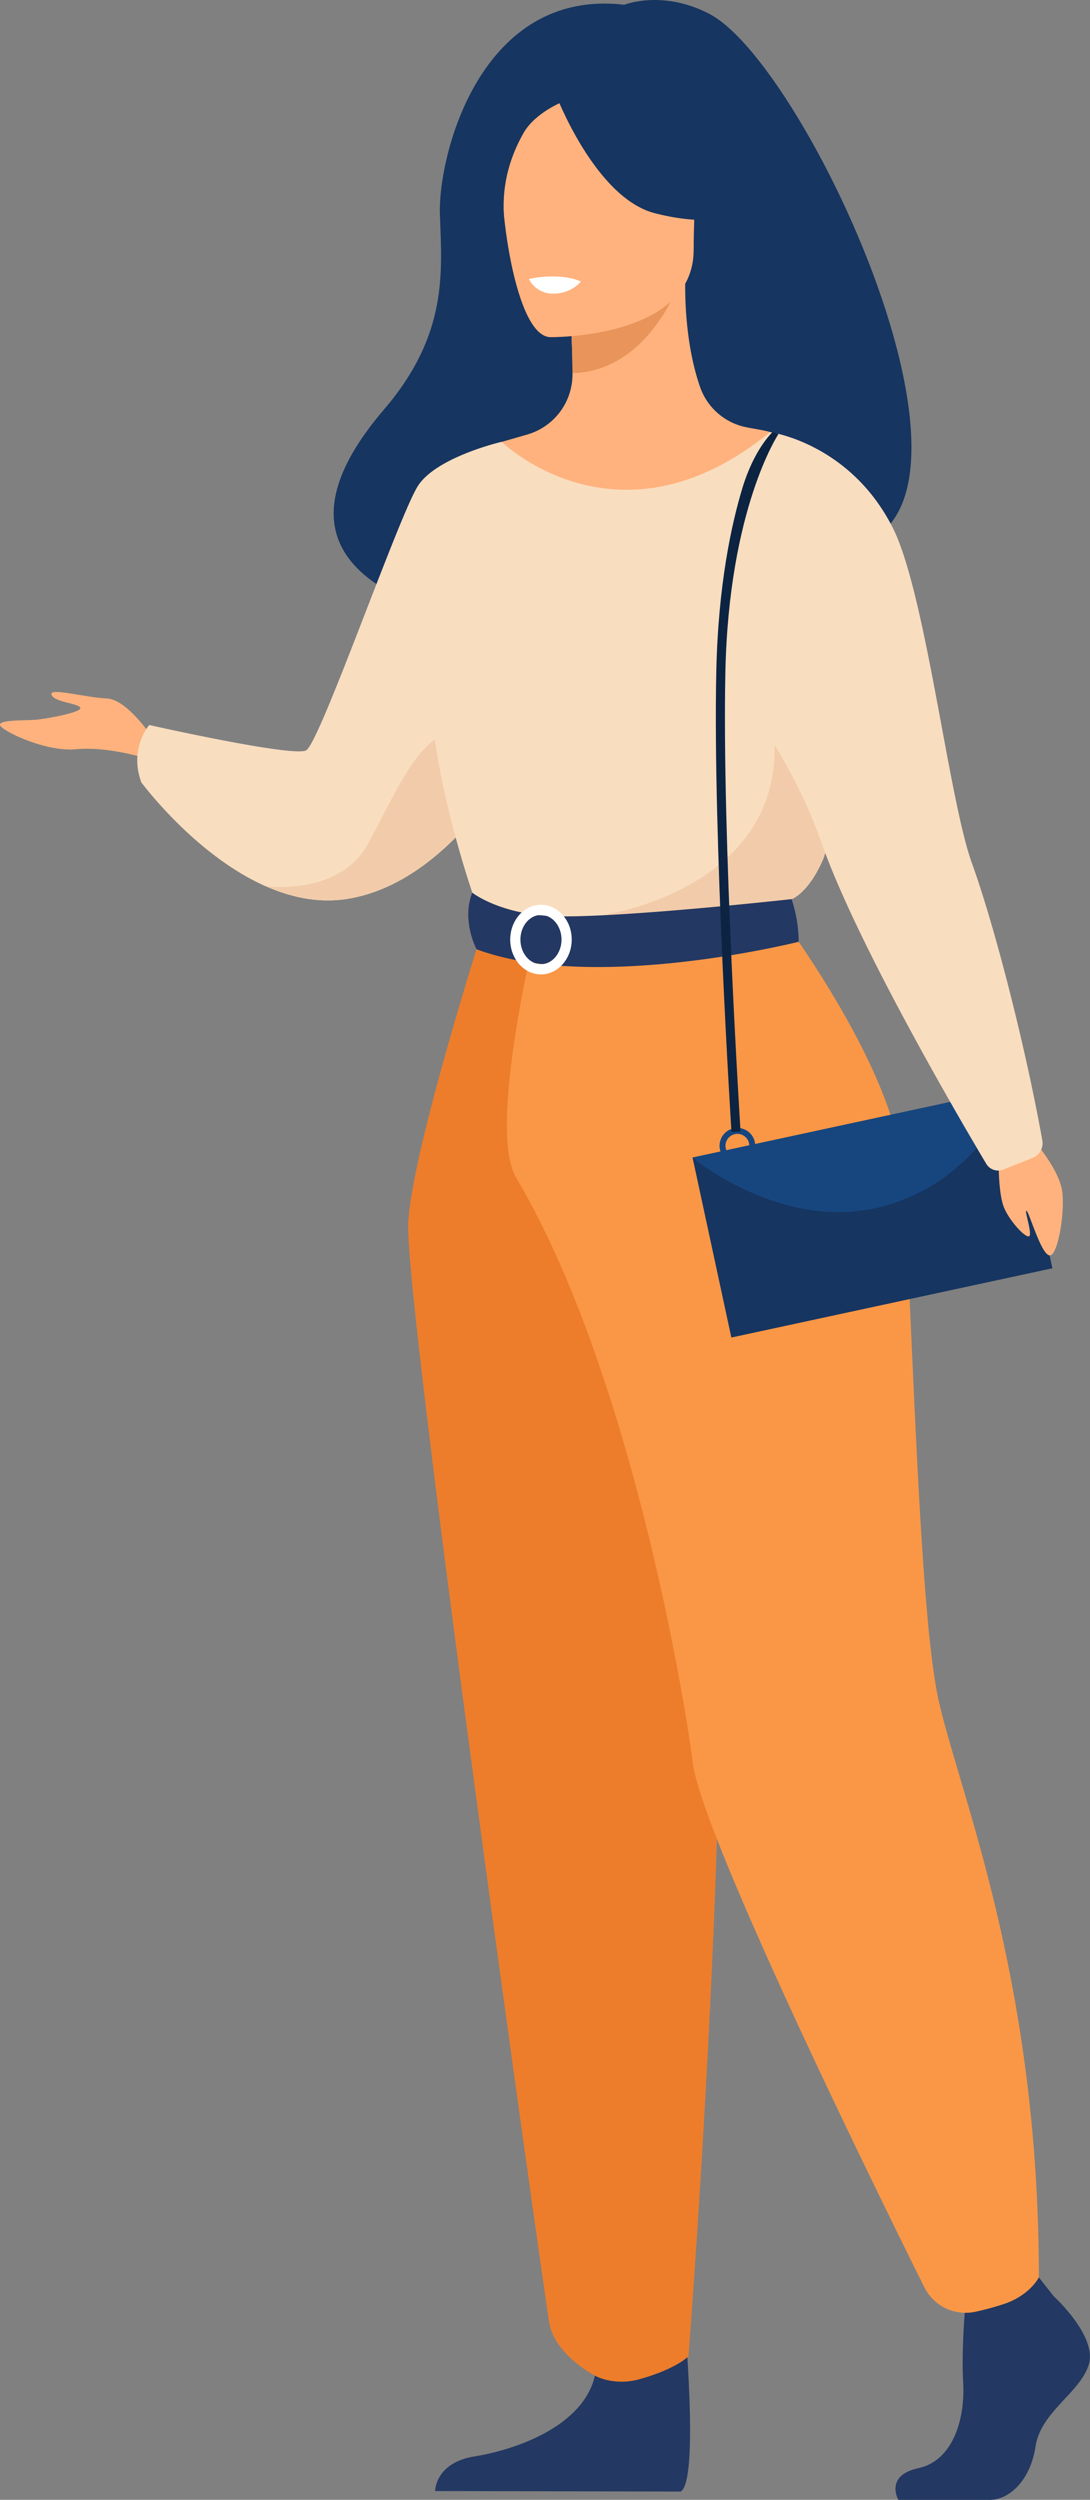
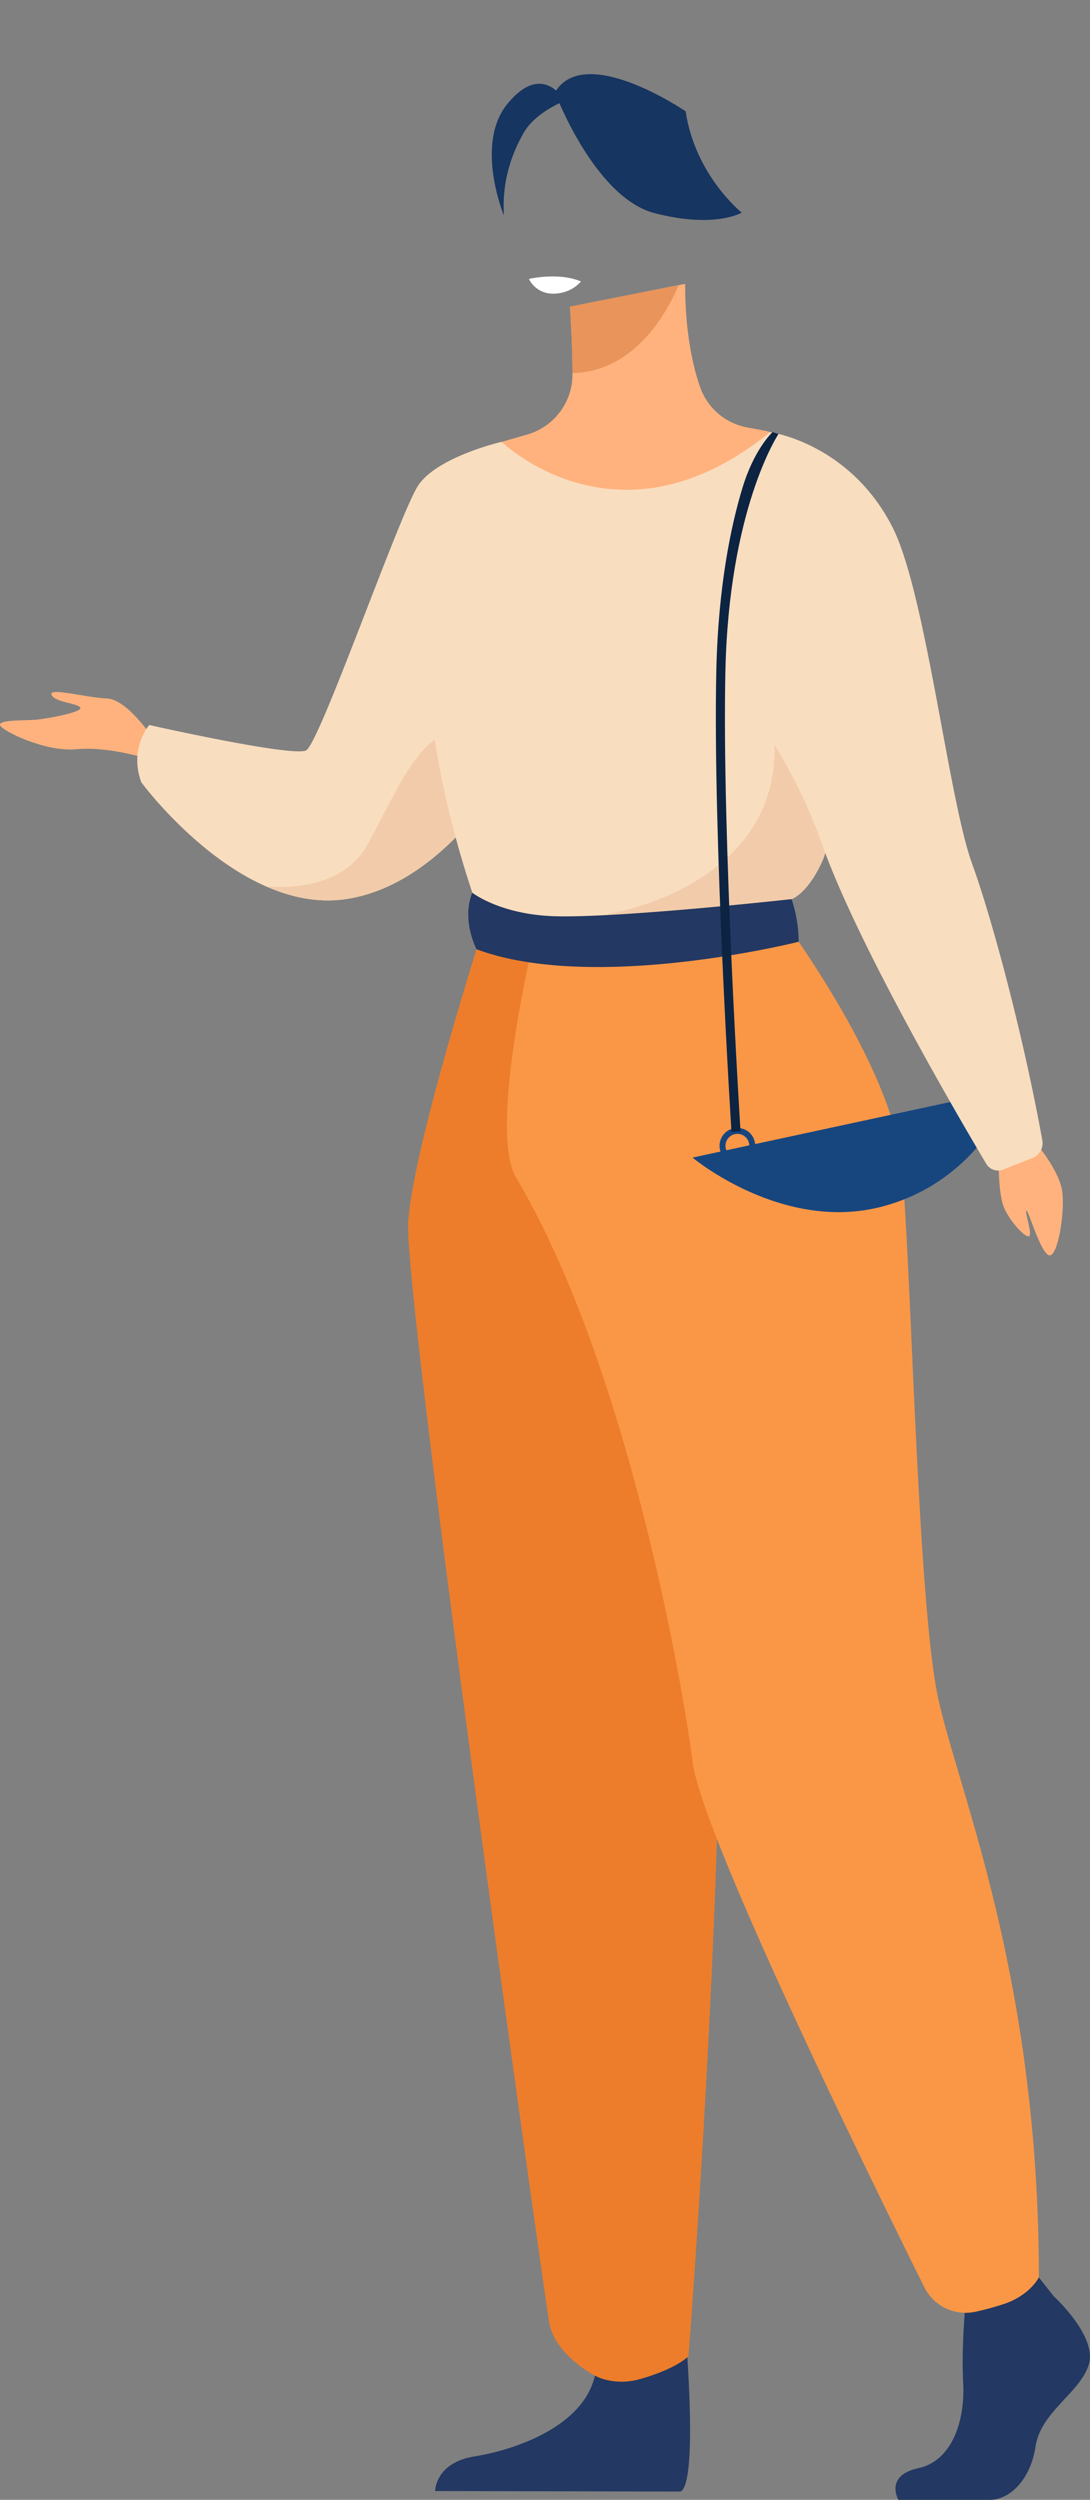
<svg xmlns="http://www.w3.org/2000/svg" viewBox="0 0 590.09 1352.87">
  <rect x="0" y="0" width="590.09" height="1352.87" fill="#808080" stroke="none" />
  <defs>
    <style>.cls-1{fill:#163560;}.cls-2{fill:#ffb27d;}.cls-3{fill:#f9ddbf;}.cls-4{fill:#f2ccaa;}.cls-5{fill:#233862;}.cls-6{fill:#e8945b;}.cls-7{fill:#fff;}.cls-8{fill:#ed7d2b;}.cls-9{fill:#f99746;}.cls-10{fill:#17467f;}.cls-11{fill:#0c2442;}</style>
  </defs>
  <g id="Layer_2" data-name="Layer 2">
    <g id="Слой_1" data-name="Слой 1">
-       <path class="cls-1" d="M384,7.5c-25.53-13.24-46-4.92-46-4.92-78.12-9.17-100.91,81.93-99.85,113.28s4.63,65-30.25,105.74C107.12,339.23,318.16,344.42,318.16,344.42c1.79-94,114.45-59.69,109.51-50.17C572.1,328.91,442,37.62,384,7.5Z" />
      <path class="cls-2" d="M82.64,399.32S68.9,378.41,57.83,378,26.25,371.85,27.89,376s14.36,4.51,15.59,7-18.87,6.15-24.61,6.56S-.4,389.48,0,392.35s24.39,14.76,41.31,13.12,37.83,4.92,37.83,4.92Z" />
      <path class="cls-3" d="M281.31,406.09a205.53,205.53,0,0,1-21,31.77c-16.32,20.45-41.49,44.07-73.1,48.73-15.09,2.23-29.85-1-43.42-7h-.05c-38.38-17-67.24-56.22-67.24-56.22-6.77-18.45,4.3-31,4.3-31s77.51,17.43,84.89,13.74,50.43-127.73,60.68-143.32,45.2-23.68,45.2-23.68Z" />
      <path class="cls-4" d="M260.3,437.86c-16.32,20.45-41.49,44.07-73.1,48.73-15.09,2.23-29.85-1-43.42-7,1.5.2,39.83,4.94,55.11-22.4,15.59-27.89,32.44-72.18,55.59-57.41C264.47,406.1,264,421.93,260.3,437.86Z" />
      <path class="cls-5" d="M570.46,1242.69s23.65,21.58,19,36.91-26,25.56-28.84,44.3-14.42,29-24.81,29H486.36s-7.65-13.19,10.81-17.17,25.42-26,24.26-46.44,1.73-47.71,1.73-47.71l39.23-9.09Z" />
      <path class="cls-5" d="M370.3,1251.85s8.51,91.43-1.88,96.54l-132.87-.27s0-15.34,21.34-18.75,58.84-15.9,65.18-43.73S370.3,1251.85,370.3,1251.85Z" />
      <path class="cls-2" d="M465,595.92c-27.35-61.32-44.08-78.92-40.88-98,2.37-14.16-7.24-264.11-7.24-264.11-3.25-1-9.75-1.9-13.31-2.69A33.38,33.38,0,0,1,379.2,210c-4.65-13-8.35-32.28-8.27-56.39l-3.5.69-58.89,11.66s1.34,18.53,1.38,36v.44a33.87,33.87,0,0,1-24.44,32.75c-7.44,2.14-13.91,4-13.91,4s-21.63,61.74-25.76,125.17,39.32,91-.33,217.72C205,711.43,480.09,629.8,465,595.92Z" />
      <path class="cls-6" d="M308.54,165.93s1.34,18.53,1.38,36c33-.93,50.37-31,57.51-47.65Z" />
-       <path class="cls-2" d="M297.53,182.46s78,1.29,78-47.28,10.15-81.12-39.63-84S276.46,66.84,272.5,83,277.25,180.87,297.53,182.46Z" />
      <path class="cls-1" d="M300.42,50s21.35,57,54.11,65.4,47-.35,47-.35-25.14-20-30.35-54.81C371.16,60.24,316.52,22.88,300.42,50Z" />
      <path class="cls-1" d="M305.71,54.62s-15.83,5.92-22.35,17.47c-6.37,11.29-11.79,26.24-10.54,44.59,0,0-16.08-38.73,2-60.64C294,32.81,305.71,54.62,305.71,54.62Z" />
      <path class="cls-7" d="M314.5,152.33s-5.38,7.08-16.15,6.57a14.32,14.32,0,0,1-12-7.93S302.27,147.14,314.5,152.33Z" />
      <path class="cls-3" d="M454.37,344.42s-.3,37-2.28,70.48c-1.32,22.2-3.36,42.88-6.54,50.24-8,18.45-17,21.45-17,21.45l-69.76,17.1-24.53,6-77.36-23.1s-35.23-98.34-21.08-153.7,35.76-93.8,35.76-93.8,63.12,61.8,145.31-5.24Z" />
      <path class="cls-4" d="M452.09,414.9c-1.32,22.2-3.36,42.88-6.54,50.24-8,18.45-17,21.45-17,21.45l-69.76,17.1-30.3-8.91s101.15-15.32,89.94-102.35Z" />
      <path class="cls-8" d="M261.8,501.52S223.49,620.76,221,661.35s73.23,576.71,76.28,595.42c2.87,17.63,24.76,28.87,24.76,28.87s10.07,5.94,24.44,1.88c19.95-5.63,26.25-12.37,26.25-12.37s29.82-382.35,11.36-518.93-18.66-254.7-18.66-254.7Z" />
      <path class="cls-9" d="M424.11,498S482.54,576.37,488,629.37s8.54,239.17,20.15,290.84,54.25,151.1,54.25,312.25c0,0-4.43,9.24-18.12,14.16a149.16,149.16,0,0,1-15.93,4.4,25,25,0,0,1-28-13.29c-28.83-58-120.66-245.26-125.37-284.12-3.33-27.5-32.33-209.51-95.57-316.31-15.19-25.64,9.32-127.61,9.32-127.61Z" />
      <path class="cls-5" d="M255.68,483.11s15.38,12.17,45.93,12.78c36.49.74,126.92-9.3,126.92-9.3a74.6,74.6,0,0,1,3.85,23.08S321.94,537.52,258,513.73C258,513.73,249.7,498.21,255.68,483.11Z" />
-       <path class="cls-7" d="M292.86,527.34c-9.18,0-16.65-8.45-16.65-18.85s7.47-18.84,16.65-18.84,16.65,8.45,16.65,18.84S302,527.34,292.86,527.34Zm0-32.18c-6.14,0-11.13,6-11.13,13.33s5,13.33,11.13,13.33,11.13-6,11.13-13.33S299,495.16,292.86,495.16Z" />
-       <rect class="cls-1" x="383.41" y="606.61" width="177.79" height="99.65" transform="translate(-127.75 114.29) rotate(-12.17)" />
      <path class="cls-10" d="M374.9,626.46S423.49,667.17,477.48,653s71.21-64,71.21-64Z" />
      <path class="cls-10" d="M399.21,629.74a9.66,9.66,0,1,1,9.65-9.65A9.66,9.66,0,0,1,399.21,629.74Zm0-16.1a6.45,6.45,0,1,0,6.45,6.45A6.46,6.46,0,0,0,399.21,613.64Z" />
      <path class="cls-2" d="M540.68,632.31s.07,14.12,2.75,20.93,10.71,15.89,13.39,15.89-2.46-14.19-1.12-13.9,7.8,23.61,12.49,24.18,8.93-26.17,6.48-36.67-13-23.09-13-23.09Z" />
      <path class="cls-3" d="M416.87,233.85s43.13,5.85,66.35,51.59C501.16,320.79,513.47,432,526.12,467c12.12,33.5,28.84,98.27,38.16,150.16a8.59,8.59,0,0,1-5.3,9.5l-15.86,6.29a7.48,7.48,0,0,1-9.2-3.12c-14.1-23.67-69.67-118.44-89-173.27-22.56-64.1-64.77-103.92-64.77-103.92Z" />
      <path class="cls-11" d="M396,612.61c-.11-1.59-10.14-160.14-8.22-249.28,1-46.81,8.24-79.79,14.13-99.21,6.42-21.19,16-29.86,16.28-30.27l3.27,1c-.25.39-26.86,40.43-28.76,128.61-1.91,88.94,8.1,247.28,8.21,248.87Z" />
    </g>
  </g>
</svg>